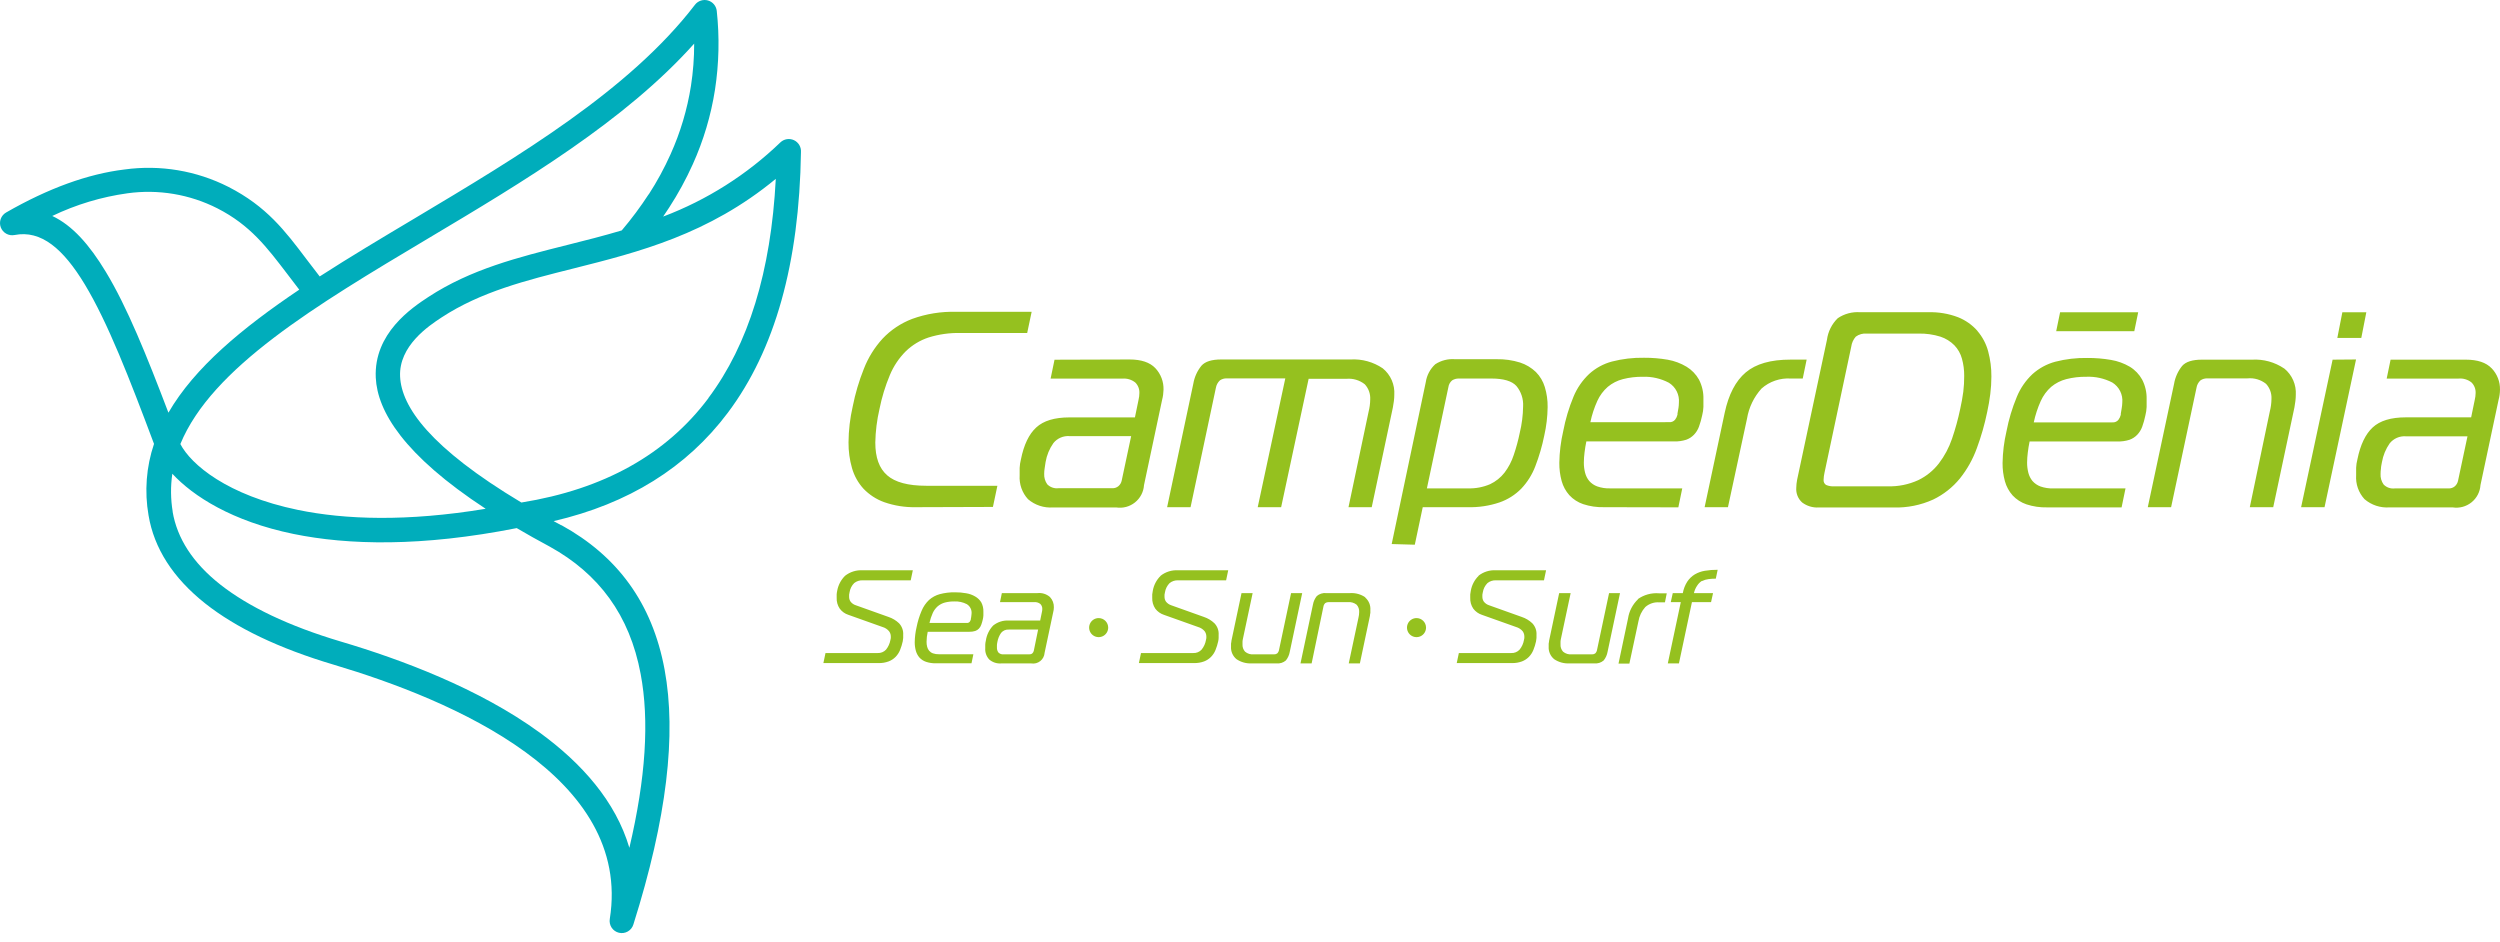
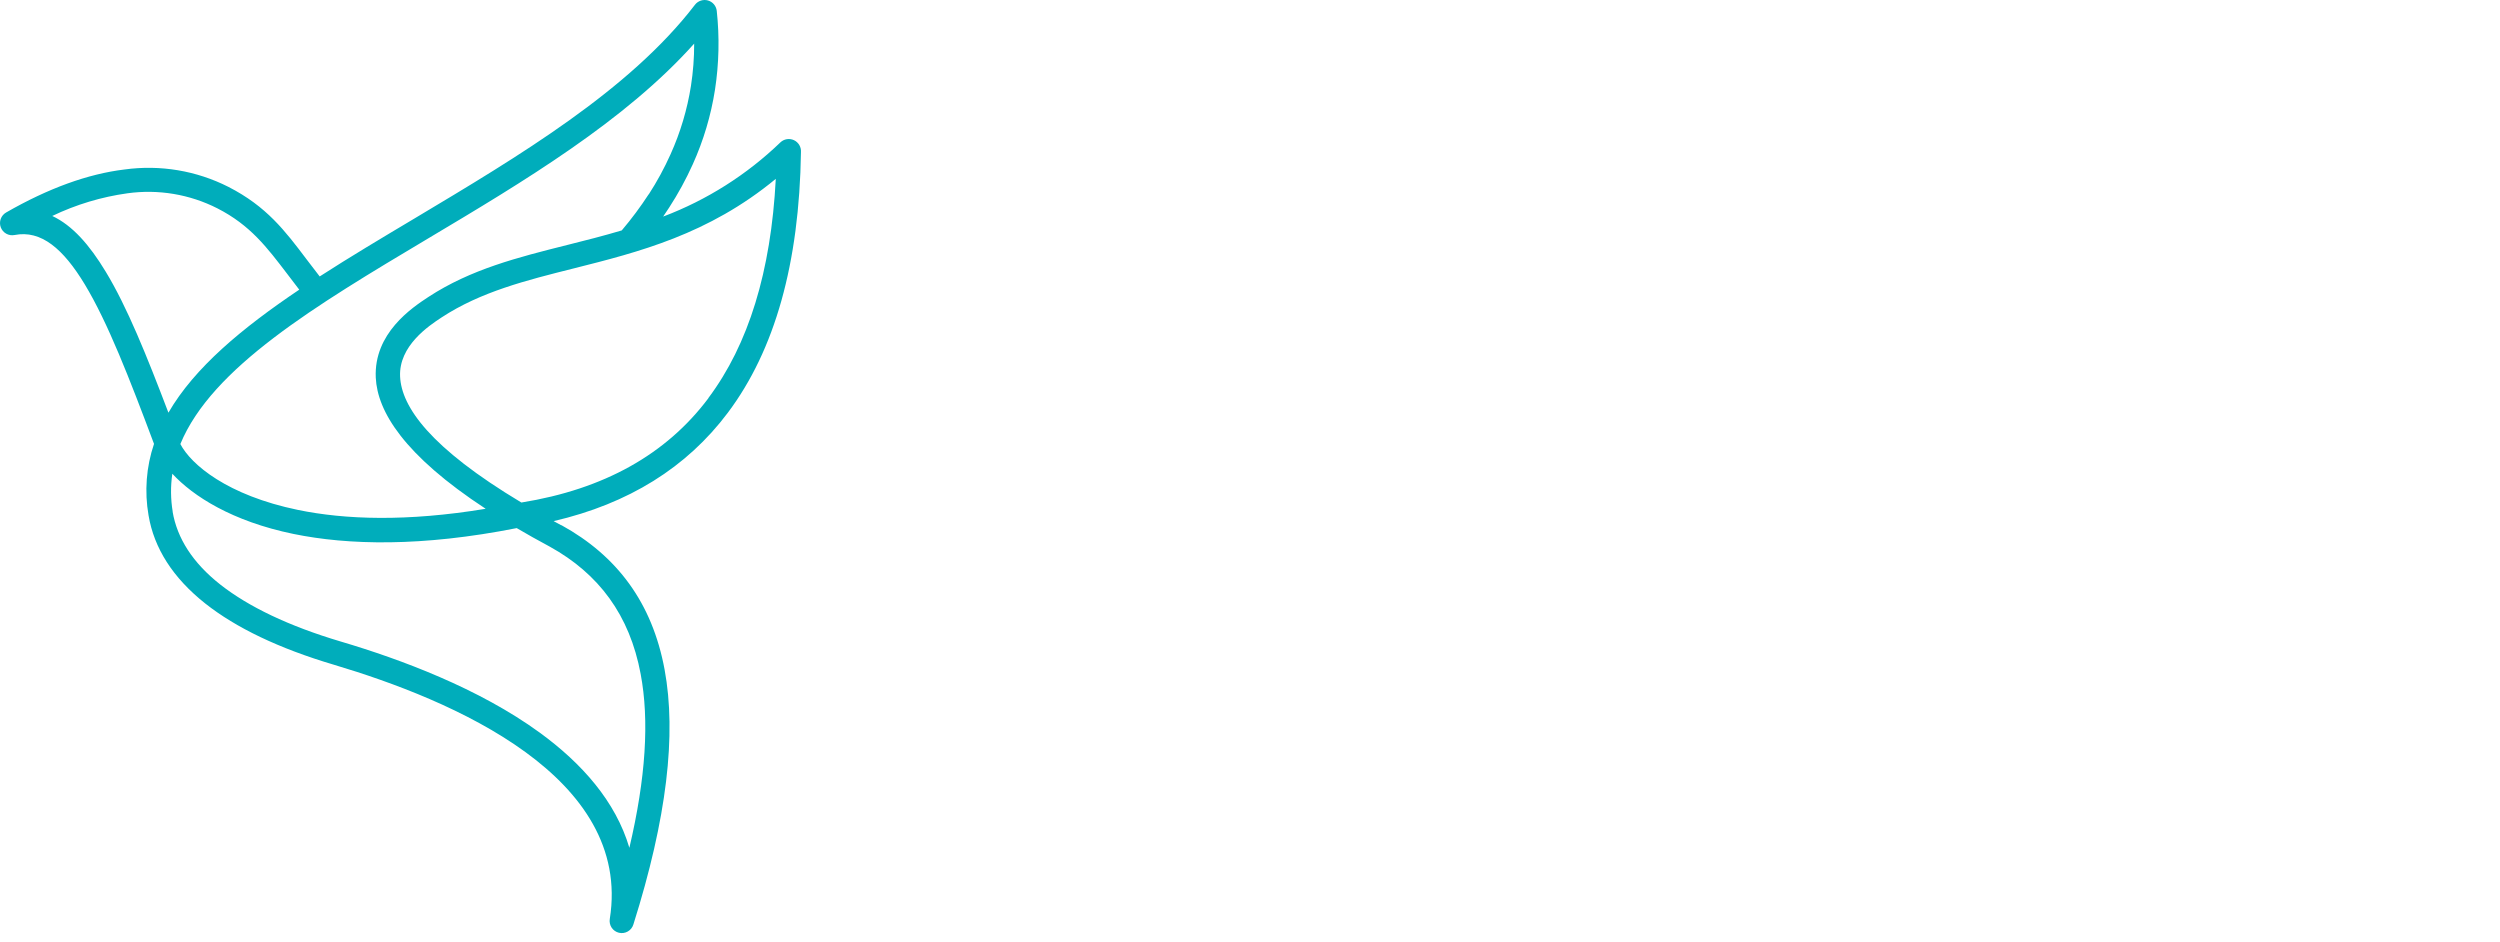
<svg xmlns="http://www.w3.org/2000/svg" width="231" height="87" viewBox="0 0 231 87" fill="none">
  <path fill-rule="evenodd" clip-rule="evenodd" d="M61.278 20.011C65.315 18.482 69 16.15 72.109 13.156C72.273 13 72.48 12.897 72.703 12.861C72.927 12.824 73.156 12.856 73.361 12.951C73.566 13.047 73.737 13.202 73.853 13.396C73.969 13.591 74.023 13.816 74.009 14.041C73.858 24.312 71.604 32.345 67.247 38.142C63.447 43.203 58.083 46.54 51.156 48.152L51.846 48.528H51.879C57.019 51.36 60.263 55.688 61.408 61.866C62.52 67.868 61.621 75.608 58.525 85.42C58.442 85.694 58.258 85.926 58.01 86.068C57.762 86.211 57.469 86.253 57.191 86.187C56.913 86.121 56.67 85.951 56.513 85.712C56.356 85.472 56.297 85.182 56.346 84.901C57.389 78.32 53.746 73.282 48.565 69.504C43.203 65.593 36.195 63.016 30.865 61.426C25.739 59.906 21.795 57.996 18.982 55.776C15.965 53.39 14.231 50.641 13.726 47.619C13.339 45.41 13.513 43.139 14.231 41.015C11.97 34.99 9.967 29.808 7.831 26.272C5.852 23 3.803 21.23 1.342 21.716C1.081 21.767 0.809 21.724 0.577 21.594C0.344 21.464 0.165 21.255 0.071 21.006C-0.022 20.756 -0.024 20.481 0.066 20.23C0.156 19.979 0.333 19.768 0.564 19.635C4.466 17.395 8.117 16.07 11.515 15.659C14.801 15.207 18.146 15.768 21.105 17.267C24.631 19.07 26.332 21.318 28.325 23.959C28.719 24.479 29.127 25.016 29.54 25.544C32.32 23.751 35.305 21.971 38.346 20.159C47.949 14.421 58.163 8.336 64.216 0.439C64.353 0.261 64.541 0.128 64.754 0.057C64.967 -0.013 65.197 -0.019 65.413 0.042C65.629 0.103 65.822 0.227 65.967 0.398C66.113 0.57 66.203 0.781 66.228 1.004C66.49 3.429 66.436 5.878 66.065 8.29C65.693 10.669 65.003 12.987 64.012 15.181C63.387 16.568 62.657 17.905 61.829 19.181C61.649 19.455 61.468 19.733 61.278 20.006V20.011ZM59.943 17.962C60.709 16.78 61.383 15.54 61.959 14.255C62.868 12.241 63.502 10.115 63.845 7.933C64.045 6.642 64.144 5.337 64.142 4.03C57.76 11.172 48.384 16.776 39.499 22.069C29.164 28.233 19.57 33.975 16.665 41.029C17.652 42.92 20.989 45.766 27.542 47.119C31.885 48.013 37.585 48.217 44.876 47.012C37.298 42.044 34.87 38.007 34.721 34.897C34.531 30.796 38.049 28.446 39.583 27.44C43.499 24.877 47.856 23.779 52.44 22.629C54.085 22.217 55.758 21.795 57.45 21.29C58.351 20.229 59.184 19.111 59.943 17.944V17.962ZM27.653 26.768C27.25 26.254 26.884 25.772 26.532 25.299C24.678 22.875 23.139 20.808 20.085 19.251C17.523 17.951 14.625 17.466 11.78 17.86C9.368 18.195 7.023 18.902 4.828 19.955C6.681 20.822 8.262 22.611 9.768 25.104C11.742 28.349 13.569 32.895 15.562 38.132C17.976 33.961 22.374 30.314 27.667 26.754L27.653 26.768ZM15.946 47.258C16.359 49.724 17.8 52.004 20.372 54.025C22.945 56.045 26.648 57.839 31.495 59.28C37.001 60.912 44.255 63.6 49.881 67.701C53.774 70.543 56.884 74.046 58.154 78.338C59.674 71.873 60.008 66.571 59.197 62.279C58.182 56.824 55.322 53.01 50.794 50.507C49.71 49.928 48.699 49.357 47.745 48.797C38.962 50.535 32.181 50.377 27.106 49.334C21.443 48.166 17.837 45.844 15.923 43.773C15.753 44.94 15.765 46.127 15.96 47.29L15.946 47.258ZM65.454 36.779C69.161 31.835 71.238 25.084 71.683 16.526C65.458 21.665 59.025 23.287 52.986 24.808C48.593 25.911 44.417 26.963 40.816 29.322C39.606 30.114 36.835 31.963 36.969 34.8C37.099 37.581 39.713 41.363 48.176 46.433C55.792 45.206 61.551 41.995 65.454 36.797V36.779Z" fill="#00ADBB" />
-   <path d="M84.636 46.864C83.637 46.887 82.642 46.73 81.698 46.4C80.97 46.138 80.313 45.71 79.779 45.149C79.288 44.608 78.928 43.961 78.727 43.258C78.504 42.484 78.395 41.681 78.403 40.876C78.411 39.757 78.542 38.643 78.792 37.553C79.027 36.365 79.371 35.201 79.821 34.077C80.219 33.051 80.804 32.109 81.545 31.296C82.306 30.49 83.239 29.866 84.275 29.47C85.578 28.996 86.959 28.773 88.344 28.812H95.324L94.912 30.768H88.734C87.743 30.747 86.755 30.887 85.809 31.18C85.017 31.44 84.295 31.876 83.696 32.455C83.068 33.083 82.569 33.828 82.227 34.647C81.801 35.663 81.478 36.718 81.263 37.798C81.027 38.813 80.898 39.849 80.878 40.89C80.878 42.28 81.239 43.272 81.972 43.916C82.704 44.56 83.904 44.885 85.591 44.885H92.159L91.746 46.841L84.636 46.864ZM104.366 33.215C105.448 33.215 106.242 33.48 106.749 34.012C107.002 34.279 107.199 34.594 107.33 34.939C107.46 35.283 107.521 35.651 107.509 36.019C107.502 36.332 107.459 36.643 107.379 36.946L105.706 44.825C105.686 45.135 105.601 45.437 105.458 45.712C105.314 45.988 105.115 46.23 104.872 46.424C104.63 46.618 104.35 46.76 104.049 46.84C103.749 46.919 103.436 46.935 103.129 46.887H97.308C96.465 46.951 95.632 46.677 94.99 46.127C94.719 45.832 94.51 45.484 94.377 45.106C94.244 44.727 94.189 44.326 94.216 43.925C94.216 43.703 94.216 43.471 94.216 43.23C94.228 42.969 94.267 42.709 94.332 42.456C94.604 41.097 95.077 40.11 95.751 39.495C96.418 38.878 97.442 38.568 98.814 38.568H104.867L105.201 36.946C105.25 36.742 105.276 36.534 105.279 36.325C105.288 36.144 105.259 35.964 105.195 35.796C105.13 35.628 105.031 35.475 104.904 35.347C104.567 35.076 104.139 34.946 103.708 34.985H97.076L97.438 33.238L104.366 33.215ZM98.828 40.297C98.546 40.275 98.262 40.322 98.002 40.434C97.742 40.546 97.513 40.72 97.335 40.941C96.966 41.463 96.719 42.062 96.612 42.693C96.58 42.897 96.548 43.091 96.525 43.272C96.498 43.438 96.484 43.605 96.483 43.773C96.465 44.121 96.565 44.465 96.766 44.75C96.899 44.885 97.061 44.988 97.241 45.05C97.42 45.113 97.611 45.134 97.799 45.112H102.767C102.978 45.123 103.185 45.053 103.347 44.917C103.497 44.787 103.601 44.611 103.643 44.417L104.519 40.297H98.828ZM110.262 35.453C110.365 34.845 110.624 34.273 111.012 33.794C111.355 33.405 111.963 33.215 112.838 33.215H124.791C125.846 33.153 126.893 33.441 127.767 34.035C128.127 34.328 128.411 34.703 128.597 35.129C128.782 35.555 128.863 36.019 128.833 36.482C128.832 36.673 128.82 36.863 128.796 37.052C128.768 37.238 128.74 37.437 128.703 37.641L126.747 46.864H124.601L126.455 38.058C126.553 37.679 126.604 37.29 126.608 36.899C126.622 36.646 126.584 36.392 126.498 36.153C126.413 35.915 126.28 35.696 126.108 35.509C125.623 35.124 125.008 34.943 124.393 35.004H120.917L118.377 46.864H116.213L118.762 34.962H113.353C113.129 34.955 112.909 35.018 112.723 35.143C112.524 35.327 112.392 35.571 112.347 35.838L110.007 46.864H107.842L110.262 35.453ZM148.201 46.864C147.55 46.881 146.901 46.785 146.282 46.581C145.795 46.416 145.357 46.133 145.008 45.756C144.675 45.382 144.433 44.936 144.299 44.454C144.148 43.904 144.075 43.337 144.081 42.767C144.096 41.779 144.218 40.795 144.442 39.833C144.649 38.743 144.967 37.678 145.392 36.654C145.72 35.859 146.213 35.144 146.838 34.554C147.44 34.008 148.163 33.614 148.947 33.405C149.914 33.156 150.91 33.039 151.909 33.057C152.643 33.052 153.377 33.113 154.101 33.238C154.715 33.346 155.304 33.566 155.839 33.887C156.316 34.177 156.711 34.586 156.984 35.073C157.274 35.634 157.416 36.259 157.396 36.89C157.396 37.112 157.396 37.349 157.396 37.599C157.385 37.864 157.346 38.126 157.28 38.382C157.207 38.737 157.108 39.085 156.984 39.425C156.884 39.704 156.726 39.958 156.52 40.171C156.319 40.38 156.071 40.539 155.797 40.635C155.44 40.746 155.068 40.798 154.694 40.788H146.579C146.508 41.131 146.452 41.469 146.412 41.803C146.372 42.11 146.35 42.42 146.347 42.73C146.344 43.052 146.383 43.373 146.463 43.684C146.533 43.963 146.664 44.223 146.848 44.444C147.047 44.671 147.301 44.843 147.585 44.945C147.964 45.077 148.365 45.138 148.766 45.126H155.44L155.079 46.878L148.201 46.864ZM154.226 39.008C154.331 39.018 154.436 39.002 154.533 38.961C154.63 38.921 154.715 38.857 154.782 38.776C154.886 38.639 154.961 38.481 155 38.313V38.211C155.032 38.021 155.065 37.845 155.093 37.682C155.116 37.529 155.128 37.374 155.13 37.219C155.163 36.854 155.094 36.488 154.931 36.16C154.767 35.832 154.515 35.557 154.203 35.365C153.466 34.977 152.64 34.786 151.807 34.814C151.182 34.805 150.559 34.878 149.953 35.032C149.443 35.163 148.969 35.405 148.562 35.741C148.15 36.101 147.82 36.545 147.594 37.043C147.307 37.674 147.091 38.334 146.95 39.013L154.226 39.008ZM159.361 38.146C159.723 36.447 160.372 35.201 161.308 34.41C162.244 33.62 163.622 33.225 165.442 33.229H166.934L166.573 34.976H165.465C164.976 34.944 164.485 35.01 164.021 35.169C163.557 35.328 163.13 35.577 162.763 35.903C162.06 36.682 161.595 37.648 161.424 38.684L159.663 46.864H157.507L159.361 38.146ZM182.715 30.573C182.227 30.018 181.614 29.586 180.926 29.312C180.047 28.978 179.109 28.82 178.169 28.849H171.875C171.145 28.797 170.419 28.991 169.812 29.4C169.262 29.934 168.91 30.638 168.811 31.398L166.054 44.329C166.006 44.575 165.98 44.824 165.975 45.075C165.956 45.327 165.995 45.58 166.089 45.814C166.183 46.049 166.33 46.259 166.517 46.428C166.953 46.757 167.492 46.921 168.037 46.892H174.966C176.225 46.929 177.476 46.678 178.623 46.159C179.579 45.699 180.422 45.035 181.093 44.213C181.768 43.369 182.298 42.42 182.664 41.404C183.067 40.315 183.386 39.196 183.619 38.058C183.74 37.506 183.832 36.959 183.902 36.408C183.97 35.87 184.004 35.328 184.004 34.786C184.01 34.004 183.91 33.224 183.707 32.468C183.521 31.769 183.179 31.121 182.706 30.573H182.715ZM181.408 36.204C181.339 36.718 181.242 37.252 181.121 37.798C180.925 38.727 180.673 39.644 180.366 40.542C180.087 41.363 179.677 42.133 179.151 42.822C178.644 43.477 177.992 44.006 177.246 44.366C176.355 44.773 175.381 44.968 174.401 44.936H169.483C169.223 44.954 168.963 44.91 168.723 44.806C168.645 44.752 168.582 44.678 168.543 44.592C168.504 44.505 168.489 44.409 168.501 44.315C168.508 44.107 168.534 43.901 168.58 43.698L171.055 32.033C171.1 31.689 171.247 31.366 171.476 31.106C171.77 30.89 172.133 30.789 172.496 30.823H177.284C177.963 30.809 178.641 30.904 179.29 31.106C179.78 31.266 180.225 31.541 180.588 31.908C180.919 32.254 181.158 32.678 181.283 33.141C181.427 33.661 181.498 34.199 181.492 34.739C181.494 35.229 181.466 35.718 181.408 36.204ZM196.795 33.887C196.259 33.572 195.67 33.359 195.057 33.256C194.335 33.132 193.603 33.071 192.87 33.076C191.872 33.057 190.875 33.174 189.908 33.423C189.123 33.634 188.399 34.028 187.795 34.573C187.17 35.162 186.679 35.878 186.354 36.672C185.927 37.696 185.607 38.762 185.399 39.852C185.174 40.814 185.053 41.797 185.037 42.785C185.031 43.355 185.105 43.923 185.255 44.472C185.389 44.955 185.632 45.4 185.964 45.775C186.315 46.15 186.752 46.434 187.239 46.6C187.857 46.803 188.506 46.899 189.158 46.882H196.035L196.397 45.13H189.723C189.321 45.143 188.921 45.081 188.541 44.95C188.258 44.846 188.005 44.674 187.804 44.449C187.623 44.226 187.492 43.967 187.42 43.689C187.341 43.377 187.302 43.056 187.304 42.734C187.307 42.424 187.328 42.115 187.369 41.807C187.409 41.474 187.464 41.135 187.535 40.792H195.651C196.026 40.803 196.4 40.751 196.758 40.639C197.031 40.543 197.277 40.384 197.477 40.176C197.681 39.962 197.838 39.708 197.94 39.43C198.062 39.09 198.16 38.741 198.232 38.387C198.298 38.131 198.337 37.868 198.348 37.604C198.348 37.353 198.348 37.117 198.348 36.895C198.367 36.264 198.225 35.639 197.936 35.078C197.666 34.588 197.273 34.177 196.795 33.887ZM196.049 37.701L195.961 38.229V38.331C195.918 38.499 195.842 38.656 195.739 38.795C195.673 38.876 195.588 38.939 195.492 38.979C195.396 39.02 195.291 39.036 195.187 39.027H187.92C188.064 38.349 188.28 37.689 188.564 37.057C188.79 36.554 189.121 36.106 189.533 35.741C189.939 35.405 190.414 35.163 190.923 35.032C191.529 34.878 192.152 34.805 192.777 34.814C193.608 34.779 194.434 34.961 195.173 35.342C195.485 35.534 195.737 35.809 195.901 36.137C196.065 36.464 196.134 36.831 196.1 37.196C196.096 37.364 196.079 37.531 196.049 37.696V37.701ZM211.066 34.054C210.191 33.459 209.145 33.171 208.09 33.233H203.455C202.58 33.233 201.972 33.423 201.629 33.813C201.242 34.292 200.985 34.864 200.883 35.472L198.455 46.864H200.61L202.955 35.838C202.996 35.571 203.127 35.326 203.326 35.143C203.513 35.018 203.735 34.955 203.961 34.962H207.668C208.284 34.901 208.899 35.083 209.383 35.467C209.555 35.654 209.688 35.873 209.774 36.112C209.86 36.35 209.897 36.604 209.884 36.858C209.88 37.249 209.828 37.638 209.731 38.016L207.882 46.864H210.046L212.006 37.641C212.039 37.437 212.067 37.238 212.095 37.052C212.118 36.863 212.131 36.673 212.132 36.482C212.16 36.021 212.078 35.56 211.892 35.137C211.707 34.714 211.424 34.341 211.066 34.049V34.054ZM218.648 28.854H216.433L215.969 31.222H218.184L218.648 28.854ZM215.533 33.233L212.623 46.864H214.787L217.698 33.215L215.533 33.233ZM230.225 34.03C229.72 33.497 228.923 33.233 227.843 33.233H220.891L220.53 34.98H227.176C227.606 34.942 228.035 35.071 228.371 35.342C228.499 35.47 228.598 35.623 228.662 35.791C228.727 35.96 228.756 36.14 228.747 36.32C228.744 36.529 228.717 36.737 228.668 36.941L228.334 38.563H222.305C220.914 38.563 219.909 38.874 219.241 39.49C218.574 40.106 218.096 41.094 217.823 42.452C217.757 42.705 217.718 42.964 217.707 43.226C217.707 43.467 217.707 43.698 217.707 43.921C217.68 44.321 217.735 44.723 217.868 45.101C218.001 45.48 218.209 45.827 218.481 46.122C219.122 46.673 219.956 46.946 220.798 46.882H226.62C226.926 46.931 227.24 46.914 227.54 46.835C227.84 46.755 228.121 46.614 228.363 46.42C228.606 46.226 228.805 45.983 228.948 45.708C229.092 45.432 229.176 45.13 229.196 44.82L230.87 36.941C230.951 36.639 230.995 36.327 230.999 36.014C231.008 35.648 230.943 35.284 230.811 34.943C230.678 34.602 230.479 34.29 230.225 34.026V34.03ZM227.12 44.435C227.077 44.63 226.973 44.805 226.823 44.936C226.662 45.072 226.455 45.141 226.244 45.13H221.276C221.088 45.153 220.898 45.132 220.719 45.07C220.541 45.007 220.379 44.904 220.247 44.769C220.044 44.485 219.944 44.14 219.964 43.791C219.964 43.623 219.976 43.456 220.001 43.291C220.001 43.11 220.057 42.915 220.089 42.711C220.198 42.081 220.444 41.482 220.812 40.959C220.991 40.739 221.219 40.566 221.479 40.454C221.739 40.341 222.022 40.294 222.305 40.315H227.996L227.12 44.435ZM189.992 30.605H197.208L197.569 28.854H190.353L189.992 30.605ZM130.728 50.331L131.461 46.864H135.632C136.625 46.89 137.615 46.741 138.556 46.423C139.316 46.16 140.005 45.723 140.568 45.149C141.133 44.551 141.574 43.847 141.865 43.077C142.219 42.158 142.495 41.211 142.69 40.245C142.886 39.383 142.99 38.502 143.001 37.618C143.011 36.99 142.923 36.365 142.741 35.764C142.584 35.24 142.301 34.762 141.916 34.373C141.501 33.974 141 33.675 140.452 33.497C139.752 33.279 139.021 33.176 138.287 33.191H134.45C133.805 33.139 133.161 33.302 132.619 33.655C132.147 34.089 131.838 34.671 131.743 35.305L128.592 50.27L130.728 50.331ZM133.829 35.778C133.862 35.532 133.986 35.306 134.176 35.147C134.364 35.028 134.584 34.968 134.807 34.976H137.796C138.932 34.976 139.701 35.208 140.113 35.662C140.553 36.191 140.775 36.867 140.735 37.553C140.723 38.377 140.619 39.198 140.424 40C140.282 40.694 140.096 41.378 139.868 42.048C139.677 42.632 139.39 43.18 139.02 43.67C138.664 44.128 138.205 44.495 137.68 44.741C137.034 45.017 136.335 45.149 135.632 45.126H131.845L133.829 35.778ZM78.083 53.204C77.702 53.581 77.448 54.067 77.356 54.594C77.331 54.703 77.316 54.813 77.309 54.923C77.309 55.032 77.309 55.134 77.309 55.229C77.291 55.588 77.391 55.943 77.592 56.24C77.791 56.508 78.07 56.708 78.389 56.81L81.55 57.936C81.784 58.003 81.992 58.139 82.148 58.325C82.249 58.459 82.306 58.621 82.31 58.789C82.314 58.846 82.314 58.903 82.31 58.96C82.301 59.021 82.289 59.082 82.273 59.141C82.214 59.465 82.075 59.769 81.87 60.026C81.771 60.132 81.651 60.215 81.517 60.269C81.384 60.324 81.24 60.348 81.096 60.341H76.276L76.081 61.268H81.179C81.495 61.277 81.809 61.225 82.106 61.115C82.348 61.024 82.568 60.882 82.75 60.698C82.927 60.517 83.067 60.303 83.163 60.068C83.269 59.807 83.353 59.537 83.413 59.261C83.435 59.156 83.449 59.049 83.455 58.942C83.455 58.844 83.455 58.752 83.455 58.659C83.468 58.464 83.441 58.268 83.374 58.084C83.308 57.899 83.205 57.731 83.07 57.588C82.793 57.325 82.46 57.125 82.097 57.005L79.084 55.929C78.889 55.87 78.718 55.752 78.593 55.591C78.504 55.463 78.457 55.311 78.459 55.155C78.452 55.086 78.452 55.016 78.459 54.947C78.468 54.872 78.482 54.797 78.5 54.724C78.548 54.403 78.698 54.106 78.927 53.876C79.15 53.699 79.43 53.608 79.715 53.621H84.15L84.345 52.694H79.71C79.124 52.659 78.544 52.84 78.083 53.204ZM90.105 55.114C89.85 54.964 89.568 54.864 89.276 54.817C88.933 54.755 88.586 54.726 88.238 54.729C87.769 54.721 87.301 54.778 86.847 54.896C86.474 54.996 86.13 55.181 85.841 55.438C85.545 55.72 85.312 56.061 85.156 56.439C84.949 56.925 84.793 57.431 84.692 57.95C84.585 58.406 84.528 58.872 84.521 59.34C84.519 59.611 84.554 59.881 84.627 60.142C84.691 60.371 84.805 60.583 84.961 60.763C85.128 60.941 85.336 61.075 85.568 61.153C85.867 61.252 86.18 61.297 86.495 61.287H89.767L89.939 60.453H86.764C86.573 60.459 86.383 60.43 86.203 60.369C86.067 60.32 85.946 60.237 85.851 60.128C85.765 60.023 85.703 59.899 85.67 59.767C85.631 59.615 85.612 59.459 85.614 59.303C85.615 59.148 85.624 58.994 85.642 58.84C85.665 58.682 85.689 58.52 85.721 58.376H89.582C89.761 58.38 89.939 58.355 90.11 58.302C90.24 58.259 90.358 58.184 90.453 58.084C90.548 57.983 90.621 57.863 90.666 57.732C90.726 57.571 90.774 57.405 90.81 57.236C90.841 57.113 90.86 56.987 90.865 56.861C90.865 56.745 90.865 56.629 90.865 56.523C90.876 56.223 90.809 55.926 90.671 55.66C90.531 55.434 90.337 55.246 90.105 55.114ZM89.749 56.93C89.749 57.005 89.721 57.093 89.707 57.181V57.232C89.686 57.309 89.651 57.383 89.605 57.449C89.573 57.488 89.532 57.518 89.486 57.537C89.44 57.557 89.391 57.565 89.341 57.561H85.883C85.952 57.242 86.055 56.931 86.189 56.634C86.299 56.397 86.457 56.186 86.653 56.013C86.845 55.854 87.07 55.739 87.311 55.674C87.598 55.601 87.895 55.567 88.191 55.572C88.587 55.556 88.98 55.642 89.331 55.823C89.482 55.914 89.603 56.046 89.681 56.204C89.759 56.361 89.79 56.538 89.772 56.712C89.77 56.786 89.763 56.858 89.749 56.93ZM95.866 54.803H92.571L92.4 55.637H95.56C95.766 55.619 95.97 55.68 96.13 55.809C96.19 55.87 96.237 55.942 96.267 56.022C96.297 56.102 96.311 56.187 96.307 56.272C96.307 56.372 96.295 56.472 96.269 56.569L96.112 57.338H93.225C92.697 57.304 92.176 57.47 91.765 57.802C91.403 58.185 91.168 58.67 91.093 59.192C91.062 59.313 91.043 59.438 91.037 59.563C91.037 59.674 91.037 59.785 91.037 59.892C91.023 60.083 91.049 60.274 91.113 60.454C91.177 60.634 91.277 60.8 91.408 60.939C91.559 61.069 91.734 61.168 91.923 61.23C92.112 61.292 92.312 61.316 92.511 61.301H95.292C95.438 61.324 95.587 61.317 95.73 61.28C95.873 61.242 96.006 61.175 96.122 61.083C96.237 60.991 96.333 60.876 96.401 60.745C96.47 60.614 96.51 60.47 96.52 60.323L97.312 56.583C97.354 56.432 97.376 56.276 97.377 56.119C97.383 55.944 97.354 55.77 97.292 55.606C97.23 55.442 97.136 55.292 97.016 55.164C96.859 55.028 96.677 54.926 96.479 54.863C96.281 54.801 96.073 54.781 95.866 54.803ZM95.523 60.133C95.503 60.225 95.454 60.31 95.384 60.374C95.306 60.437 95.207 60.468 95.106 60.462H92.743C92.653 60.472 92.562 60.463 92.477 60.433C92.392 60.403 92.315 60.355 92.251 60.29C92.156 60.155 92.108 59.992 92.117 59.827C92.111 59.747 92.111 59.666 92.117 59.586C92.117 59.502 92.145 59.41 92.159 59.312C92.211 59.013 92.328 58.728 92.502 58.478C92.587 58.374 92.697 58.292 92.821 58.238C92.945 58.185 93.081 58.163 93.215 58.172H95.922L95.523 60.133ZM107.244 53.204C106.862 53.579 106.607 54.066 106.517 54.594C106.491 54.703 106.474 54.813 106.466 54.923C106.466 55.032 106.466 55.134 106.466 55.229C106.45 55.588 106.549 55.942 106.749 56.24C106.949 56.507 107.228 56.706 107.546 56.81L110.707 57.936C110.942 58.002 111.152 58.138 111.309 58.325C111.407 58.46 111.462 58.622 111.467 58.789C111.471 58.846 111.471 58.903 111.467 58.96C111.46 59.022 111.448 59.082 111.43 59.141C111.375 59.466 111.236 59.771 111.026 60.026C110.929 60.132 110.81 60.215 110.677 60.269C110.544 60.324 110.4 60.348 110.257 60.341H105.428L105.233 61.268H110.331C110.647 61.276 110.961 61.224 111.258 61.115C111.498 61.023 111.716 60.881 111.898 60.698C112.074 60.517 112.214 60.303 112.31 60.068C112.417 59.807 112.501 59.537 112.56 59.261C112.585 59.157 112.598 59.049 112.602 58.942C112.602 58.844 112.602 58.752 112.602 58.659C112.615 58.463 112.587 58.267 112.52 58.083C112.453 57.899 112.348 57.73 112.213 57.588C111.935 57.325 111.603 57.125 111.24 57.005L108.227 55.929C108.034 55.867 107.863 55.749 107.736 55.591C107.649 55.462 107.602 55.31 107.601 55.155C107.595 55.086 107.595 55.016 107.601 54.947L107.643 54.724C107.694 54.403 107.845 54.107 108.074 53.876C108.296 53.699 108.574 53.608 108.857 53.621H113.293L113.487 52.694H108.853C108.269 52.659 107.693 52.841 107.235 53.204H107.244ZM119.295 54.803L118.182 60.049C118.162 60.175 118.102 60.29 118.011 60.379C117.924 60.439 117.82 60.469 117.714 60.462H115.86C115.714 60.478 115.565 60.464 115.424 60.421C115.283 60.378 115.152 60.307 115.04 60.212C114.958 60.119 114.895 60.011 114.855 59.894C114.815 59.777 114.799 59.654 114.808 59.53C114.802 59.447 114.802 59.363 114.808 59.28C114.808 59.197 114.831 59.104 114.85 59.007L115.744 54.803H114.716L113.789 59.187C113.789 59.289 113.756 59.382 113.747 59.47C113.74 59.56 113.74 59.649 113.747 59.739C113.732 59.96 113.77 60.181 113.858 60.384C113.946 60.587 114.081 60.766 114.252 60.907C114.669 61.189 115.168 61.326 115.67 61.296H117.951C118.106 61.313 118.263 61.297 118.412 61.25C118.562 61.203 118.699 61.126 118.817 61.023C119.001 60.793 119.124 60.52 119.174 60.23L120.323 54.803H119.295ZM126.163 55.197C125.749 54.911 125.252 54.773 124.75 54.803H122.543C122.387 54.786 122.229 54.802 122.079 54.849C121.929 54.896 121.791 54.973 121.672 55.076C121.488 55.306 121.366 55.579 121.315 55.869L120.166 61.296H121.195L122.284 56.054C122.302 55.926 122.364 55.808 122.46 55.721C122.549 55.662 122.655 55.633 122.761 55.637H124.536C124.829 55.608 125.121 55.693 125.352 55.874C125.516 56.056 125.601 56.296 125.588 56.541C125.587 56.727 125.563 56.912 125.519 57.093L124.624 61.296H125.653L126.58 56.912C126.58 56.814 126.608 56.717 126.622 56.629C126.627 56.539 126.627 56.45 126.622 56.36C126.637 56.144 126.602 55.926 126.518 55.726C126.434 55.526 126.305 55.348 126.14 55.206L126.163 55.197ZM136.628 53.204C136.245 53.579 135.991 54.066 135.901 54.594C135.875 54.703 135.858 54.813 135.85 54.923C135.85 55.032 135.85 55.134 135.85 55.229C135.832 55.588 135.931 55.943 136.132 56.24C136.333 56.507 136.611 56.706 136.929 56.81L140.09 57.936C140.325 58.003 140.535 58.139 140.693 58.325C140.791 58.46 140.846 58.622 140.85 58.789C140.855 58.846 140.855 58.903 140.85 58.96C140.842 59.021 140.829 59.082 140.813 59.141C140.758 59.466 140.619 59.771 140.41 60.026C140.312 60.132 140.193 60.214 140.06 60.269C139.927 60.323 139.784 60.348 139.641 60.341H134.798L134.603 61.268H139.701C140.017 61.276 140.331 61.224 140.628 61.115C140.868 61.023 141.086 60.881 141.268 60.698C141.444 60.517 141.584 60.303 141.68 60.068C141.787 59.807 141.871 59.537 141.93 59.261C141.952 59.156 141.966 59.049 141.972 58.942C141.972 58.844 141.972 58.752 141.972 58.659C141.985 58.463 141.957 58.267 141.89 58.083C141.823 57.899 141.718 57.73 141.583 57.588C141.305 57.325 140.973 57.125 140.609 57.005L137.597 55.929C137.403 55.868 137.232 55.751 137.106 55.591C137.019 55.462 136.972 55.31 136.971 55.155C136.965 55.086 136.965 55.016 136.971 54.947L137.013 54.724C137.064 54.403 137.215 54.107 137.444 53.876C137.665 53.698 137.944 53.608 138.227 53.621H142.663L142.857 52.694H138.223C137.639 52.659 137.063 52.841 136.605 53.204H136.628ZM148.678 54.803L147.566 60.049C147.546 60.175 147.486 60.29 147.395 60.379C147.308 60.439 147.203 60.469 147.098 60.462H145.244C145.098 60.478 144.949 60.464 144.808 60.421C144.667 60.378 144.536 60.307 144.424 60.212C144.342 60.119 144.279 60.011 144.239 59.894C144.199 59.777 144.183 59.654 144.192 59.53C144.185 59.447 144.185 59.363 144.192 59.28C144.192 59.197 144.215 59.104 144.234 59.007L145.128 54.803H144.067L143.14 59.187C143.14 59.289 143.107 59.382 143.098 59.47C143.091 59.56 143.091 59.649 143.098 59.739C143.083 59.96 143.121 60.181 143.209 60.384C143.297 60.587 143.432 60.766 143.603 60.907C144.02 61.189 144.519 61.326 145.022 61.296H147.311C147.467 61.313 147.625 61.297 147.775 61.251C147.925 61.203 148.064 61.126 148.182 61.023C148.366 60.793 148.489 60.52 148.539 60.23L149.689 54.803H148.678ZM151.357 55.368C150.858 55.84 150.532 56.465 150.43 57.144L149.55 61.315H150.555L151.39 57.417C151.47 56.923 151.69 56.463 152.025 56.091C152.2 55.937 152.404 55.819 152.625 55.744C152.846 55.669 153.08 55.639 153.313 55.656H153.841L154.008 54.822H153.299C152.595 54.763 151.894 54.957 151.32 55.368H151.357ZM157.276 53.686C157.46 53.594 157.659 53.535 157.864 53.51C158.089 53.481 158.315 53.468 158.541 53.468L158.712 52.648C158.315 52.644 157.918 52.675 157.526 52.741C157.199 52.794 156.885 52.907 156.599 53.074C156.323 53.242 156.087 53.468 155.908 53.737C155.7 54.061 155.559 54.424 155.491 54.803H154.564L154.379 55.637H155.306L154.106 61.296H155.134L156.335 55.637H158.101L158.286 54.803H156.52C156.576 54.548 156.681 54.307 156.831 54.094C156.937 53.931 157.076 53.792 157.239 53.686H157.276ZM101.521 57.111C101.346 57.11 101.175 57.161 101.03 57.258C100.884 57.354 100.771 57.491 100.703 57.653C100.636 57.814 100.618 57.991 100.652 58.162C100.686 58.334 100.77 58.491 100.893 58.614C101.017 58.738 101.174 58.822 101.345 58.855C101.517 58.889 101.694 58.871 101.855 58.804C102.016 58.737 102.154 58.623 102.25 58.478C102.347 58.332 102.397 58.162 102.397 57.987C102.395 57.755 102.303 57.533 102.139 57.369C101.975 57.205 101.753 57.112 101.521 57.111ZM130.891 57.111C130.716 57.11 130.545 57.161 130.4 57.258C130.254 57.354 130.14 57.491 130.073 57.653C130.006 57.814 129.988 57.991 130.022 58.162C130.056 58.334 130.14 58.491 130.263 58.614C130.387 58.738 130.544 58.822 130.715 58.855C130.886 58.889 131.064 58.871 131.225 58.804C131.386 58.737 131.524 58.623 131.62 58.478C131.716 58.332 131.767 58.162 131.766 57.987C131.765 57.755 131.673 57.533 131.509 57.369C131.345 57.205 131.122 57.112 130.891 57.111Z" fill="#95C11F" />
</svg>